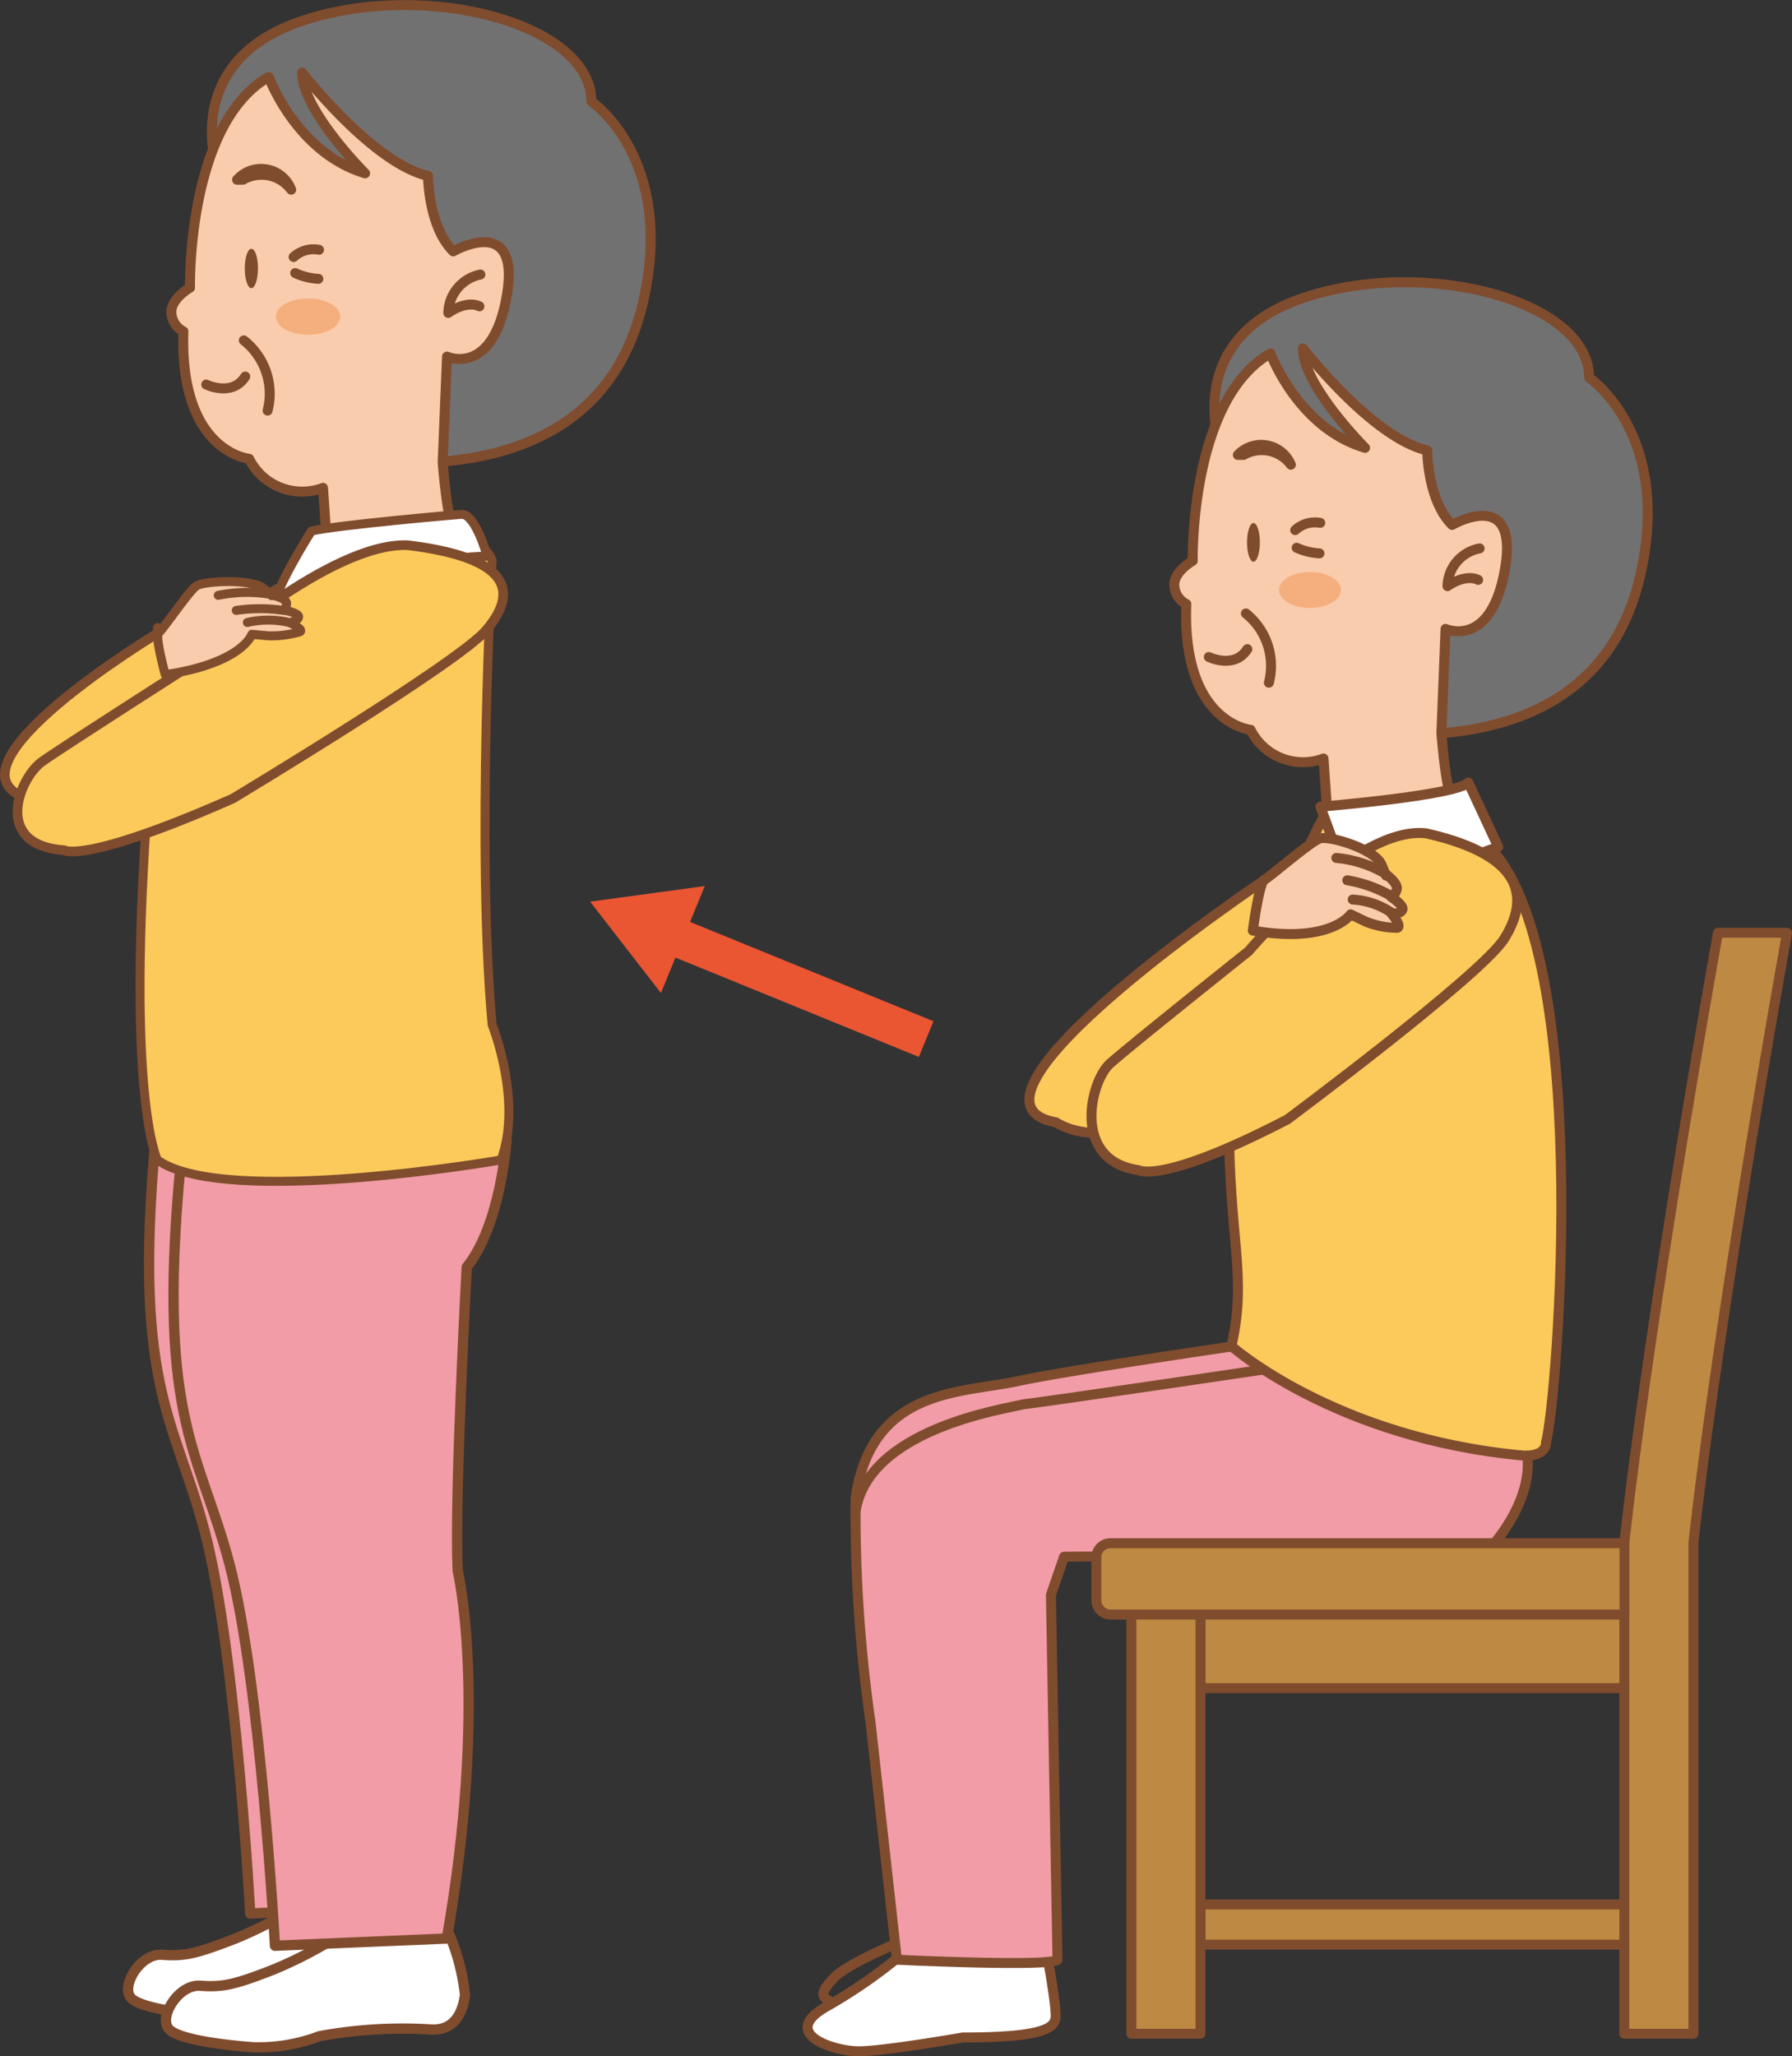
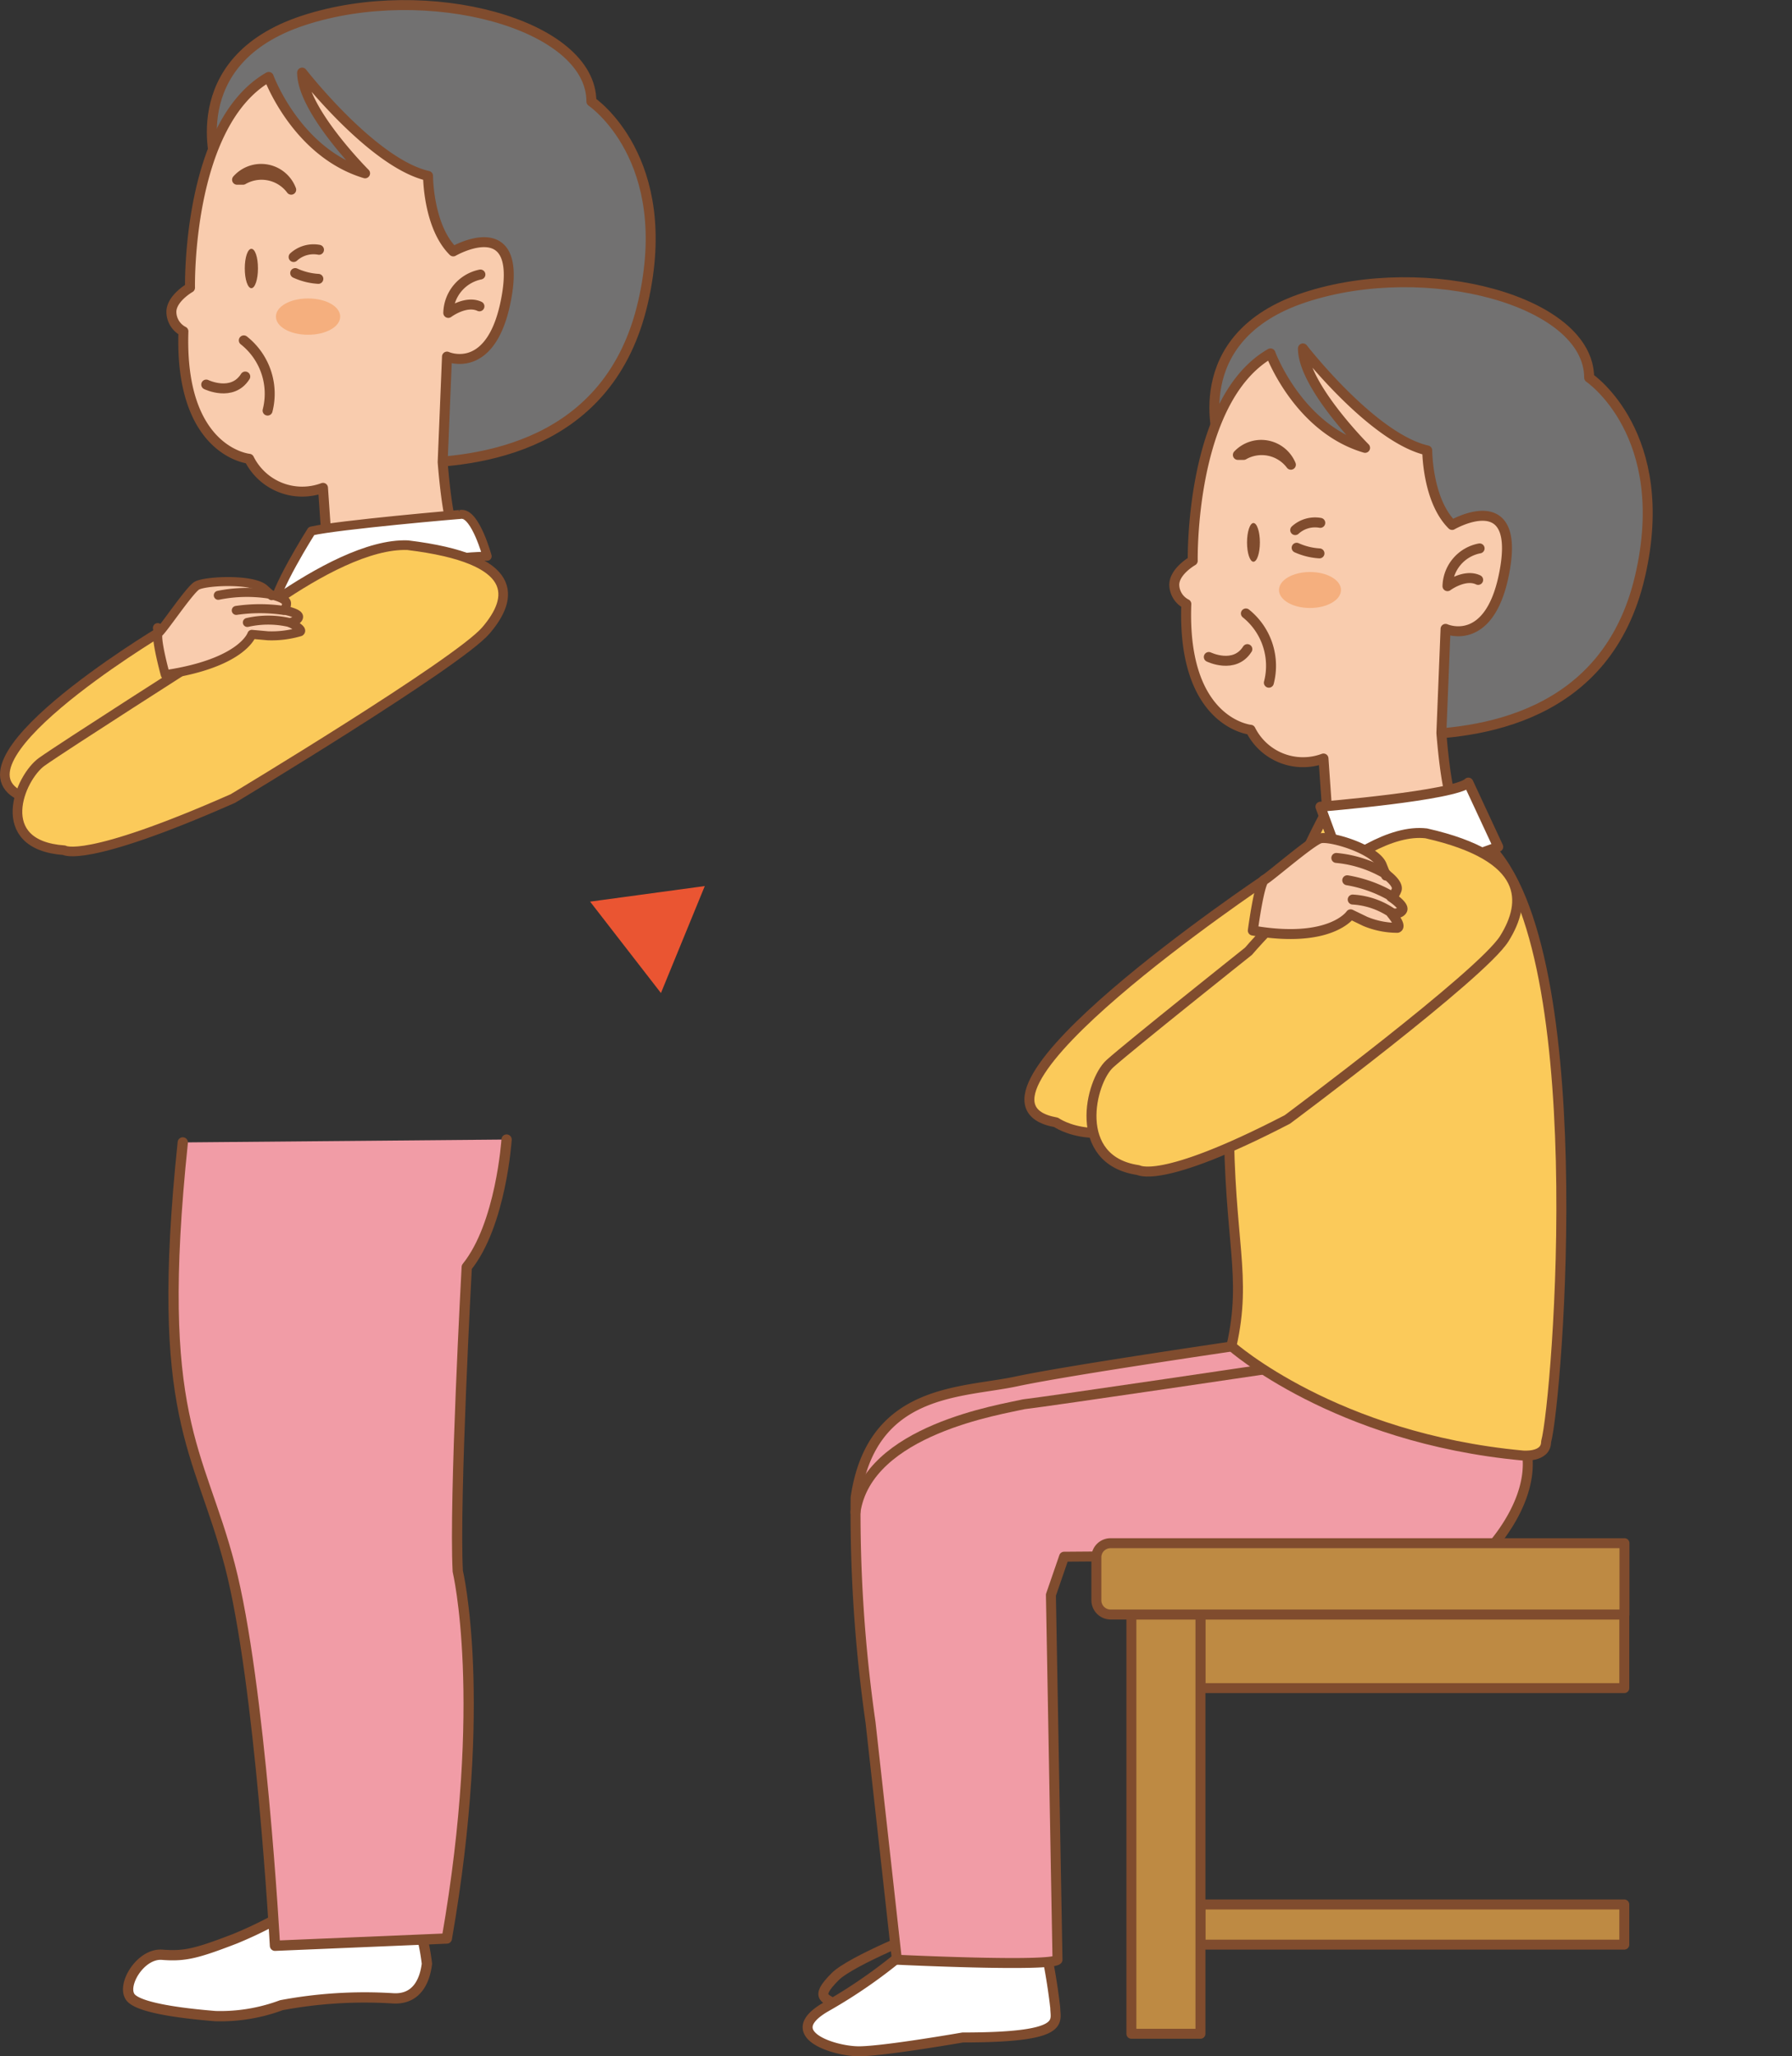
<svg xmlns="http://www.w3.org/2000/svg" viewBox="0 0 111.57 128.01">
  <rect x="0" y="0" width="111.57" height="128.01" fill="#333333" stroke="none" />
  <defs>
    <style>.cls-1,.cls-18{fill:none;}.cls-1,.cls-10,.cls-12,.cls-13,.cls-14,.cls-15,.cls-16,.cls-17,.cls-18,.cls-2,.cls-3,.cls-4,.cls-5,.cls-6,.cls-7{stroke:#804c2e;stroke-linecap:round;stroke-linejoin:round;}.cls-1,.cls-10,.cls-2,.cls-3,.cls-4,.cls-5,.cls-6,.cls-7{stroke-width:0.62px;}.cls-12,.cls-15,.cls-2{fill:#fff;}.cls-13,.cls-3{fill:#f19ca6;}.cls-4{fill:#be8a43;}.cls-5{fill:#727171;}.cls-17,.cls-6{fill:#f9ccae;}.cls-7,.cls-8{fill:#804c2e;}.cls-9{fill:#f5af7e;}.cls-10,.cls-14,.cls-16{fill:#fbca5a;}.cls-11{fill:#ea5532;}.cls-12{stroke-width:0.64px;}.cls-13{stroke-width:0.64px;}.cls-14,.cls-15,.cls-17,.cls-18{stroke-width:0.56px;}.cls-16{stroke-width:0.6px;}</style>
  </defs>
  <g id="レイヤー_2" data-name="レイヤー 2">
    <g id="レイヤー_1-2" data-name="レイヤー 1">
      <path class="cls-1" d="M57.64,120.21S53,122.05,52,123.05c-1.39,1.39-.53,1.33.23,1.86.94.66,3.79-1.16,3.79-1.16Z" />
      <path class="cls-2" d="M65,120.88a38.75,38.75,0,0,1,.7,4.11c0,.87.74,1.85-5.76,1.85,0,0-4.92.86-6.47.86s-5-1.09-2-2.79a32,32,0,0,0,5.25-3.73Z" />
      <path class="cls-3" d="M78.14,83.61S66.68,85.27,63.27,86s-9,.41-10,7.23a92.4,92.4,0,0,0,.93,14L55.84,122s9.55.46,10,0l-.41-22.71.82-2.38,26.23-.2s3.77-3.72,2.3-7.33S81.44,85,81.44,85Z" />
      <path class="cls-3" d="M80,85.06s-14.61,2.17-16.26,2.36C62.39,87.74,54,89,53.26,94.14" />
      <rect class="cls-4" x="70.44" y="100.51" width="4.3" height="26.1" />
-       <path class="cls-4" d="M101.13,96.07s1.25-12.22,5.83-38h4.3c-4.58,25.83-5.83,38-5.83,38v30.54h-4.3Z" />
      <rect class="cls-4" x="74.75" y="118.56" width="26.38" height="2.5" />
      <rect class="cls-4" x="74.75" y="100.51" width="26.38" height="4.58" />
      <path class="cls-4" d="M68.26,96.94a.88.88,0,0,1,.88-.87h32v4.44h-32a.89.89,0,0,1-.88-.88Z" />
      <path class="cls-5" d="M75.92,27.58S73.66,21,81.25,18.51s17.69.23,17.69,5c0,0,5.22,3.52,3.17,12.36s-10,9.87-14.62,9.87S75.92,27.58,75.92,27.58Z" />
      <path class="cls-6" d="M79.1,22s1.71,4.65,5.89,5.88c0,0-3.87-3.87-3.87-6.19,0,0,4.33,5.58,7.74,6.35,0,0,0,3.1,1.55,4.64,0,0,4.15-2.41,3.3,2.68S90,39.15,90,39.15l-.26,6.48s.29,3.86.76,4.33L82.7,51.5l-.3-4.28a3.65,3.65,0,0,1-4.54-1.79s-4.28-.4-4-7.83a1.37,1.37,0,0,1-.75-1.19c0-.85,1.15-1.5,1.15-1.5S74.06,24.89,79.1,22Z" />
      <path class="cls-7" d="M77.07,28.32h.36a2.27,2.27,0,0,1,2.94.61A2,2,0,0,0,77.07,28.32Z" />
      <path class="cls-8" d="M78.44,33.77c0,.66-.18,1.2-.4,1.2s-.4-.54-.4-1.2.18-1.21.4-1.21S78.44,33.1,78.44,33.77Z" />
      <path class="cls-1" d="M80.64,33a1.83,1.83,0,0,1,1.56-.45" />
      <path class="cls-1" d="M80.73,34.1a4.06,4.06,0,0,0,1.42.35" />
      <path class="cls-1" d="M77.57,38.19A4.18,4.18,0,0,1,79,42.5" />
      <path class="cls-1" d="M75.26,40.9s1.6.78,2.4-.49" />
      <path class="cls-1" d="M92.12,34.14a2.46,2.46,0,0,0-2,2.35s1.07-.79,1.91-.39" />
      <path class="cls-9" d="M83.49,36.73c0,.62-.86,1.12-1.93,1.12s-1.93-.5-1.93-1.12.86-1.12,1.93-1.12S83.49,36.11,83.49,36.73Z" />
      <path class="cls-10" d="M83.33,50.81h-.9s-5.92,11-5.92,18.74,1.16,9.83.16,14.25c0,0,6.42,5.72,18.12,6.81,0,0,1.47.15,1.47-.85.69-2.48,3.09-31.59-4-37.48Z" />
      <path class="cls-2" d="M84.31,55.94l-2.1-5.72s8.4-.69,9.21-1.5l1.86,4Z" />
      <line class="cls-1" x1="84.21" y1="53.7" x2="84.98" y2="53.61" />
      <path class="cls-10" d="M78.75,54.77s-20.53,13.76-13,15.1c0,0,2.91,2.08,7.38-1.14l6.55-8.55Z" />
      <path class="cls-10" d="M80.15,69.69s12.1-9,13.51-11.26,1.59-5.09-4.86-6.55c-4.4-.52-11.07,7.34-11.07,7.34s-7.41,5.9-8.63,7-2.4,6,1.75,6.62C70.85,72.79,72.05,73.89,80.15,69.69Z" />
      <path class="cls-6" d="M78,57.93s.4-3,.72-3.16,2.86-2.37,3.45-2.57,3.46.66,3.86,1.66.23.55.23.55.85.59.69,1-.33.43-.33.43.81.52.69.8-.67.24-.67.24.65.77.36.88a5.2,5.2,0,0,1-2-.4l-.91-.44S82.86,58.77,78,57.93Z" />
      <path class="cls-1" d="M86.29,54.41a7.43,7.43,0,0,0-3.09-1" />
      <path class="cls-1" d="M86.65,55.8a8.27,8.27,0,0,0-2.77-1" />
      <path class="cls-1" d="M86.67,56.84A4.82,4.82,0,0,0,84.22,56" />
      <polygon class="cls-11" points="43.88 55.16 36.74 56.13 41.15 61.82 43.88 55.16" />
-       <rect class="cls-11" x="48.4" y="52.68" width="2.4" height="17.43" transform="translate(-25.99 84.12) rotate(-67.8)" />
      <path class="cls-5" d="M13.51,10.45s-2.3-6.66,5.39-9.18,17.92.22,17.92,5.05c0,0,5.28,3.55,3.21,12.51s-10.1,10-14.81,10S13.51,10.45,13.51,10.45Z" />
      <path class="cls-6" d="M16.73,4.79s1.72,4.71,6,6c0,0-3.92-3.92-3.92-6.27,0,0,4.39,5.65,7.84,6.43,0,0,0,3.14,1.57,4.7,0,0,4.2-2.43,3.34,2.71s-3.73,3.84-3.73,3.84l-.27,6.57s.29,3.9.77,4.38l-7.92,1.56-.3-4.34a3.69,3.69,0,0,1-4.6-1.81s-4.34-.41-4.09-7.93a1.38,1.38,0,0,1-.75-1.21c0-.85,1.16-1.51,1.16-1.51S11.62,7.72,16.73,4.79Z" />
      <path class="cls-7" d="M14.76,11.19h.37a2.3,2.3,0,0,1,3,.62A2,2,0,0,0,14.76,11.19Z" />
      <path class="cls-8" d="M16.06,16.71c0,.68-.18,1.23-.41,1.23s-.41-.55-.41-1.23.18-1.22.41-1.22S16.06,16,16.06,16.71Z" />
      <path class="cls-1" d="M18.28,16a1.84,1.84,0,0,1,1.58-.45" />
      <path class="cls-1" d="M18.38,17a4,4,0,0,0,1.44.36" />
      <path class="cls-1" d="M15.18,21.19a4.23,4.23,0,0,1,1.48,4.37" />
      <path class="cls-1" d="M12.84,23.94s1.62.79,2.43-.5" />
      <path class="cls-1" d="M29.91,17.09a2.5,2.5,0,0,0-2,2.39s1.08-.81,1.94-.41" />
      <path class="cls-9" d="M21.18,19.71c0,.63-.88,1.13-2,1.13s-2-.5-2-1.13.88-1.13,2-1.13S21.18,19.08,21.18,19.71Z" />
      <path class="cls-12" d="M25.58,118.54a13,13,0,0,1,1,3.71c-.12,1-.6,2.27-2.16,2.15a28.11,28.11,0,0,0-6.9.43,10.88,10.88,0,0,1-4.12.68c-1.45-.12-4.52-.42-5.22-1.11s.53-2.82,1.92-2.71,2.13-.07,4.54-1a25.84,25.84,0,0,0,4.6-2.46Z" />
-       <path class="cls-12" d="M28,120.48a13.4,13.4,0,0,1,.95,3.7c-.12,1-.6,2.28-2.16,2.16a28.61,28.61,0,0,0-6.9.42,10.71,10.71,0,0,1-4.13.69c-1.44-.11-4.51-.42-5.22-1.11s.53-2.82,1.93-2.72,2.13-.06,4.54-1a26.28,26.28,0,0,0,4.6-2.46Z" />
-       <path class="cls-13" d="M30,68.93s-.34,5.28-2.48,7.94c0,0-.79,14.45-.56,18.93,0,0,1.91,8-.68,22.86l-10.7.46s-.9-16.37-2.81-23.69S8.06,86.31,9.86,69.1" />
      <path class="cls-13" d="M31.54,70.94s-.34,5.29-2.48,7.94c0,0-.79,14.45-.56,18.93,0,0,1.91,8-.68,22.87l-10.7.45s-.9-16.37-2.81-23.68-4.73-9.13-2.93-26.33" />
-       <path class="cls-14" d="M30.64,34.89s-1,17.93,0,28.9c0,0,1.91,4.76.56,8.42,0,0-17.23,3-21.4,0,0,0-2-3.88-.56-22.93,0,0,2.14-11.67,10.59-13.6C19.83,35.68,29.63,31.78,30.64,34.89Z" />
      <path class="cls-15" d="M19.39,33.06S17,36.82,17,38c0,0,8.31-3.37,13.33-3.37,0,0-.71-2.61-1.57-2.61C28.8,32,21,32.68,19.39,33.06Z" />
      <path class="cls-16" d="M9.88,39.38s-14,8.42-8.15,10.34l8.9-6.25-.81-4.38" />
      <path class="cls-16" d="M14.5,49.71s14-8.42,15.75-10.46,2.14-4.46-4.87-5.31c-4.82-.18-12.77,7-12.77,7s-8.62,5.5-10,6.48S-.53,52.61,4,52.93C4,52.93,5.24,53.8,14.5,49.71Z" />
      <path class="cls-17" d="M10.29,42s-.67-2.43-.41-2.61,1.88-2.61,2.36-2.92,3.48-.46,4.21.19.39.36.39.36,1,.21,1,.54a.58.58,0,0,1-.17.42s.93.17.92.42-.55.36-.55.36.88.42.64.57a6.28,6.28,0,0,1-2,.25l-1-.09S15.11,41.28,10.29,42Z" />
      <path class="cls-18" d="M16.84,37a9,9,0,0,0-3.25.06" />
      <path class="cls-18" d="M17.66,38a10.17,10.17,0,0,0-2.95,0" />
      <path class="cls-18" d="M18,38.75a5.87,5.87,0,0,0-2.6,0" />
    </g>
  </g>
</svg>